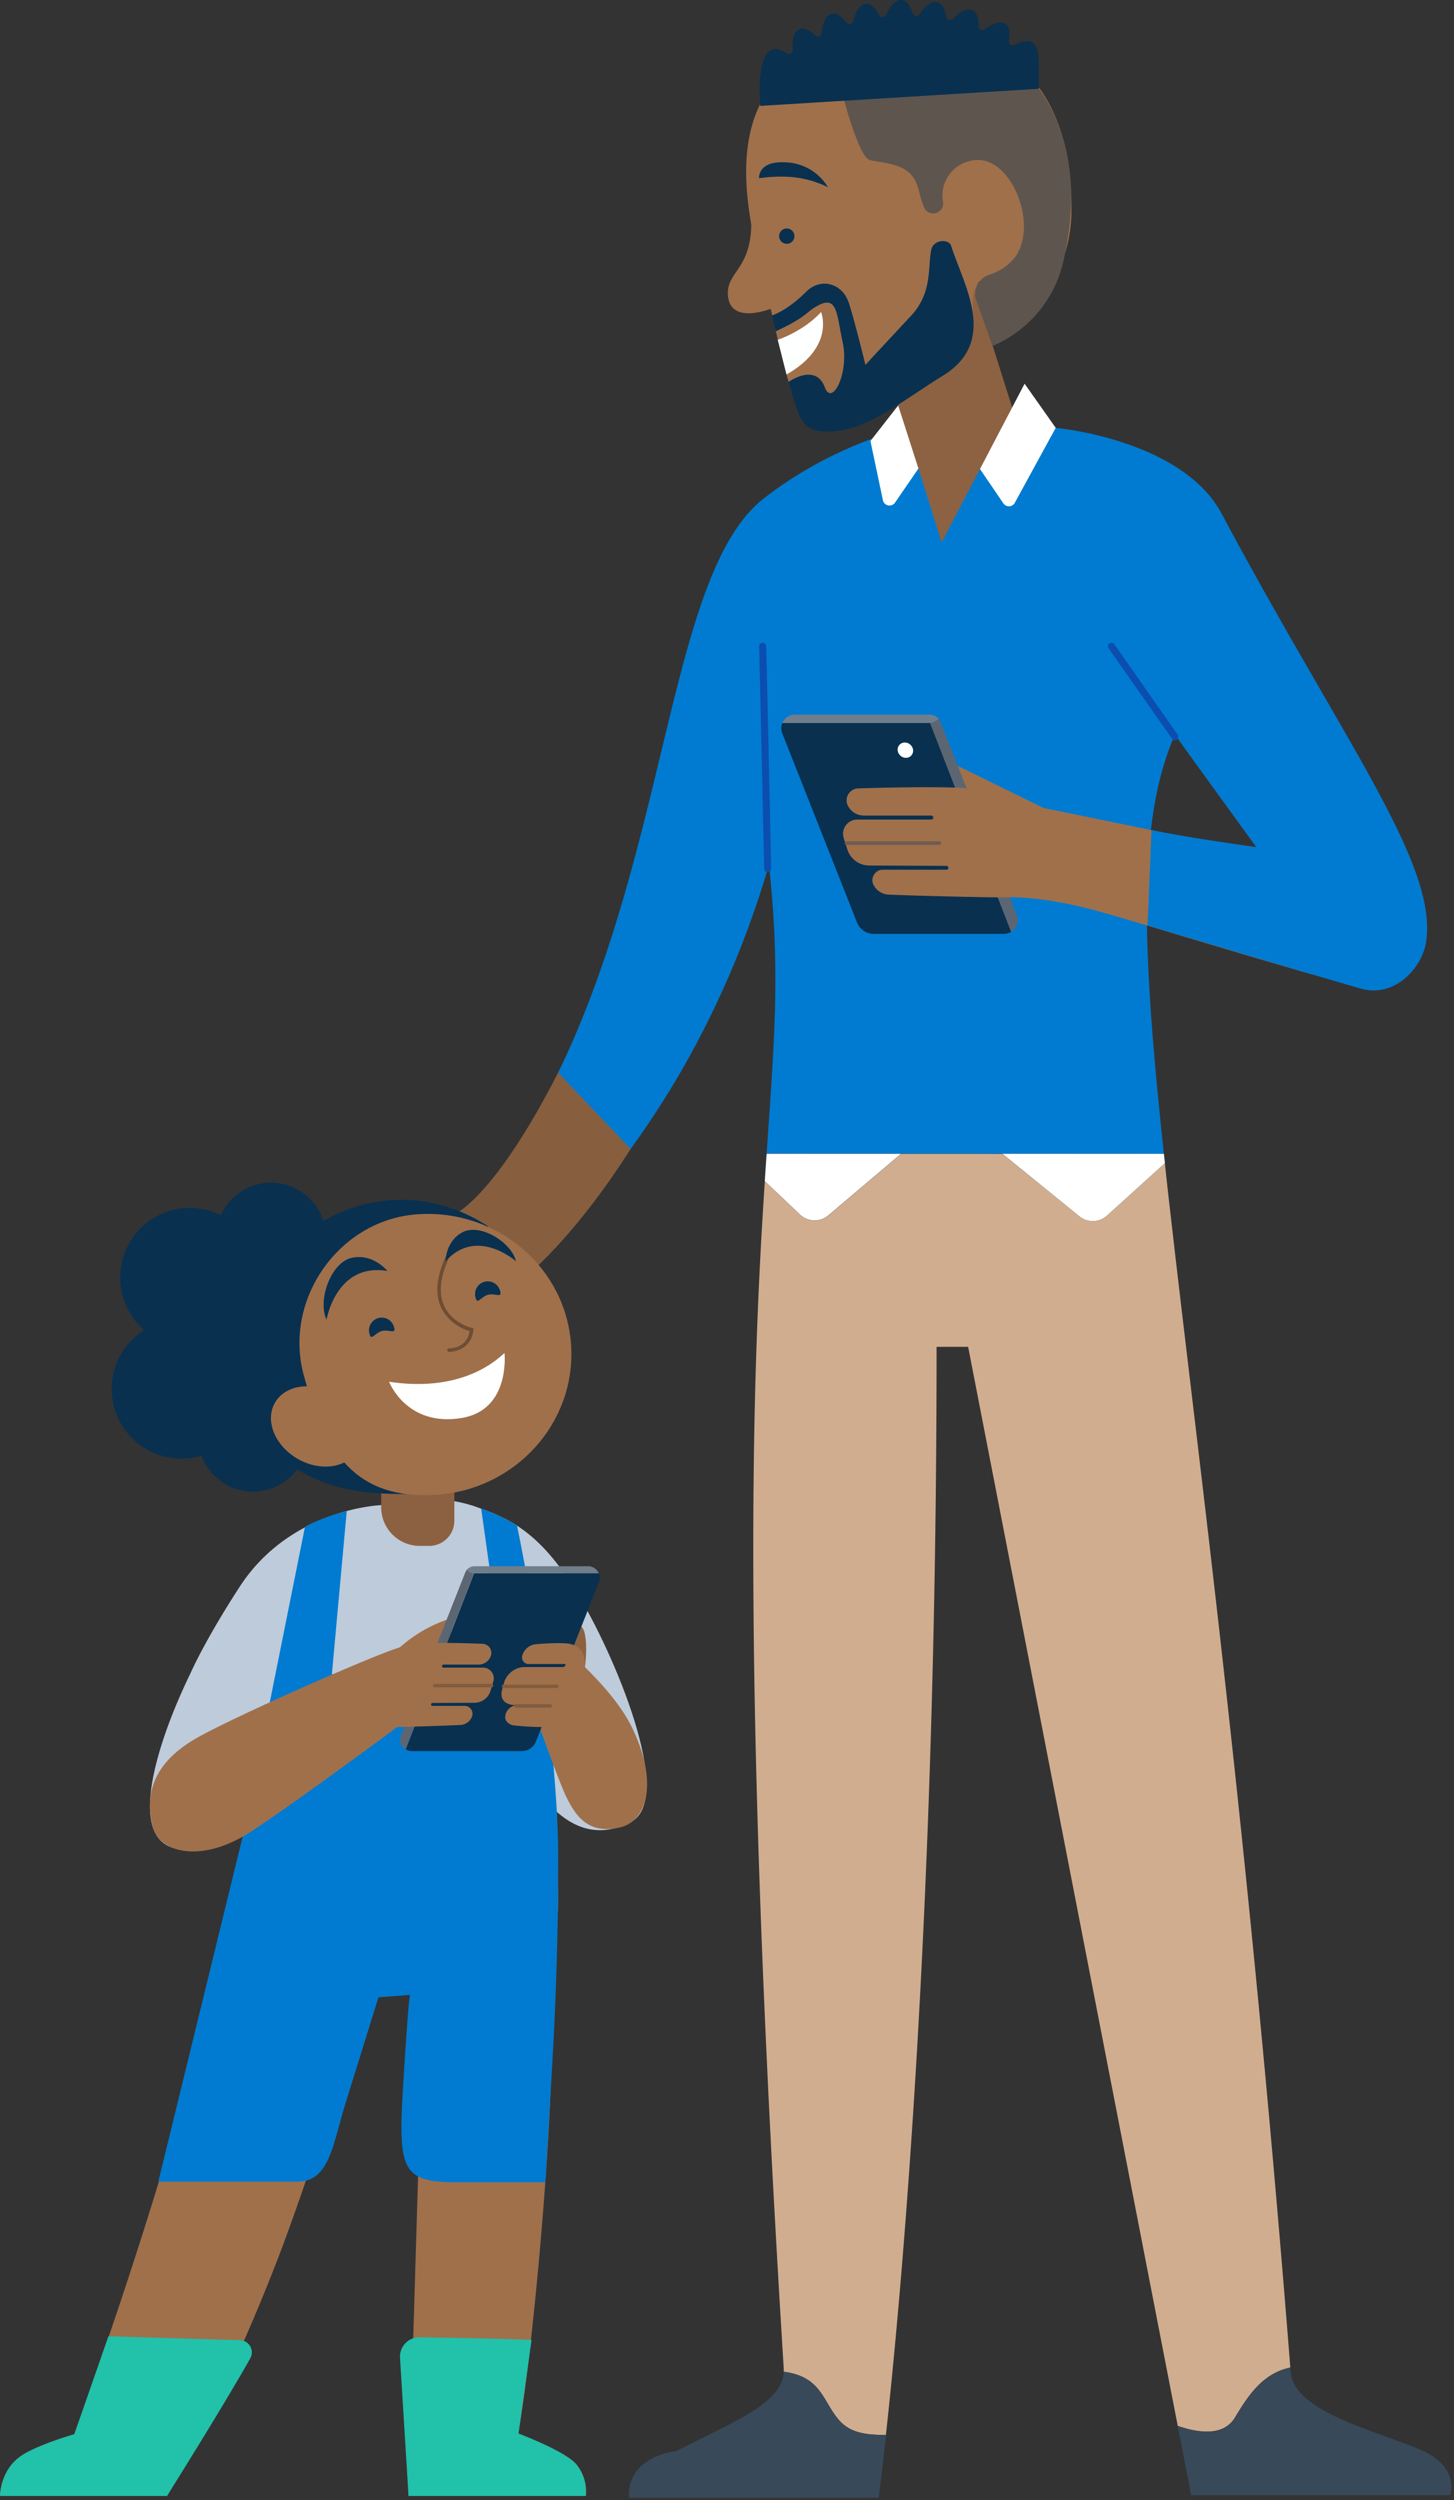
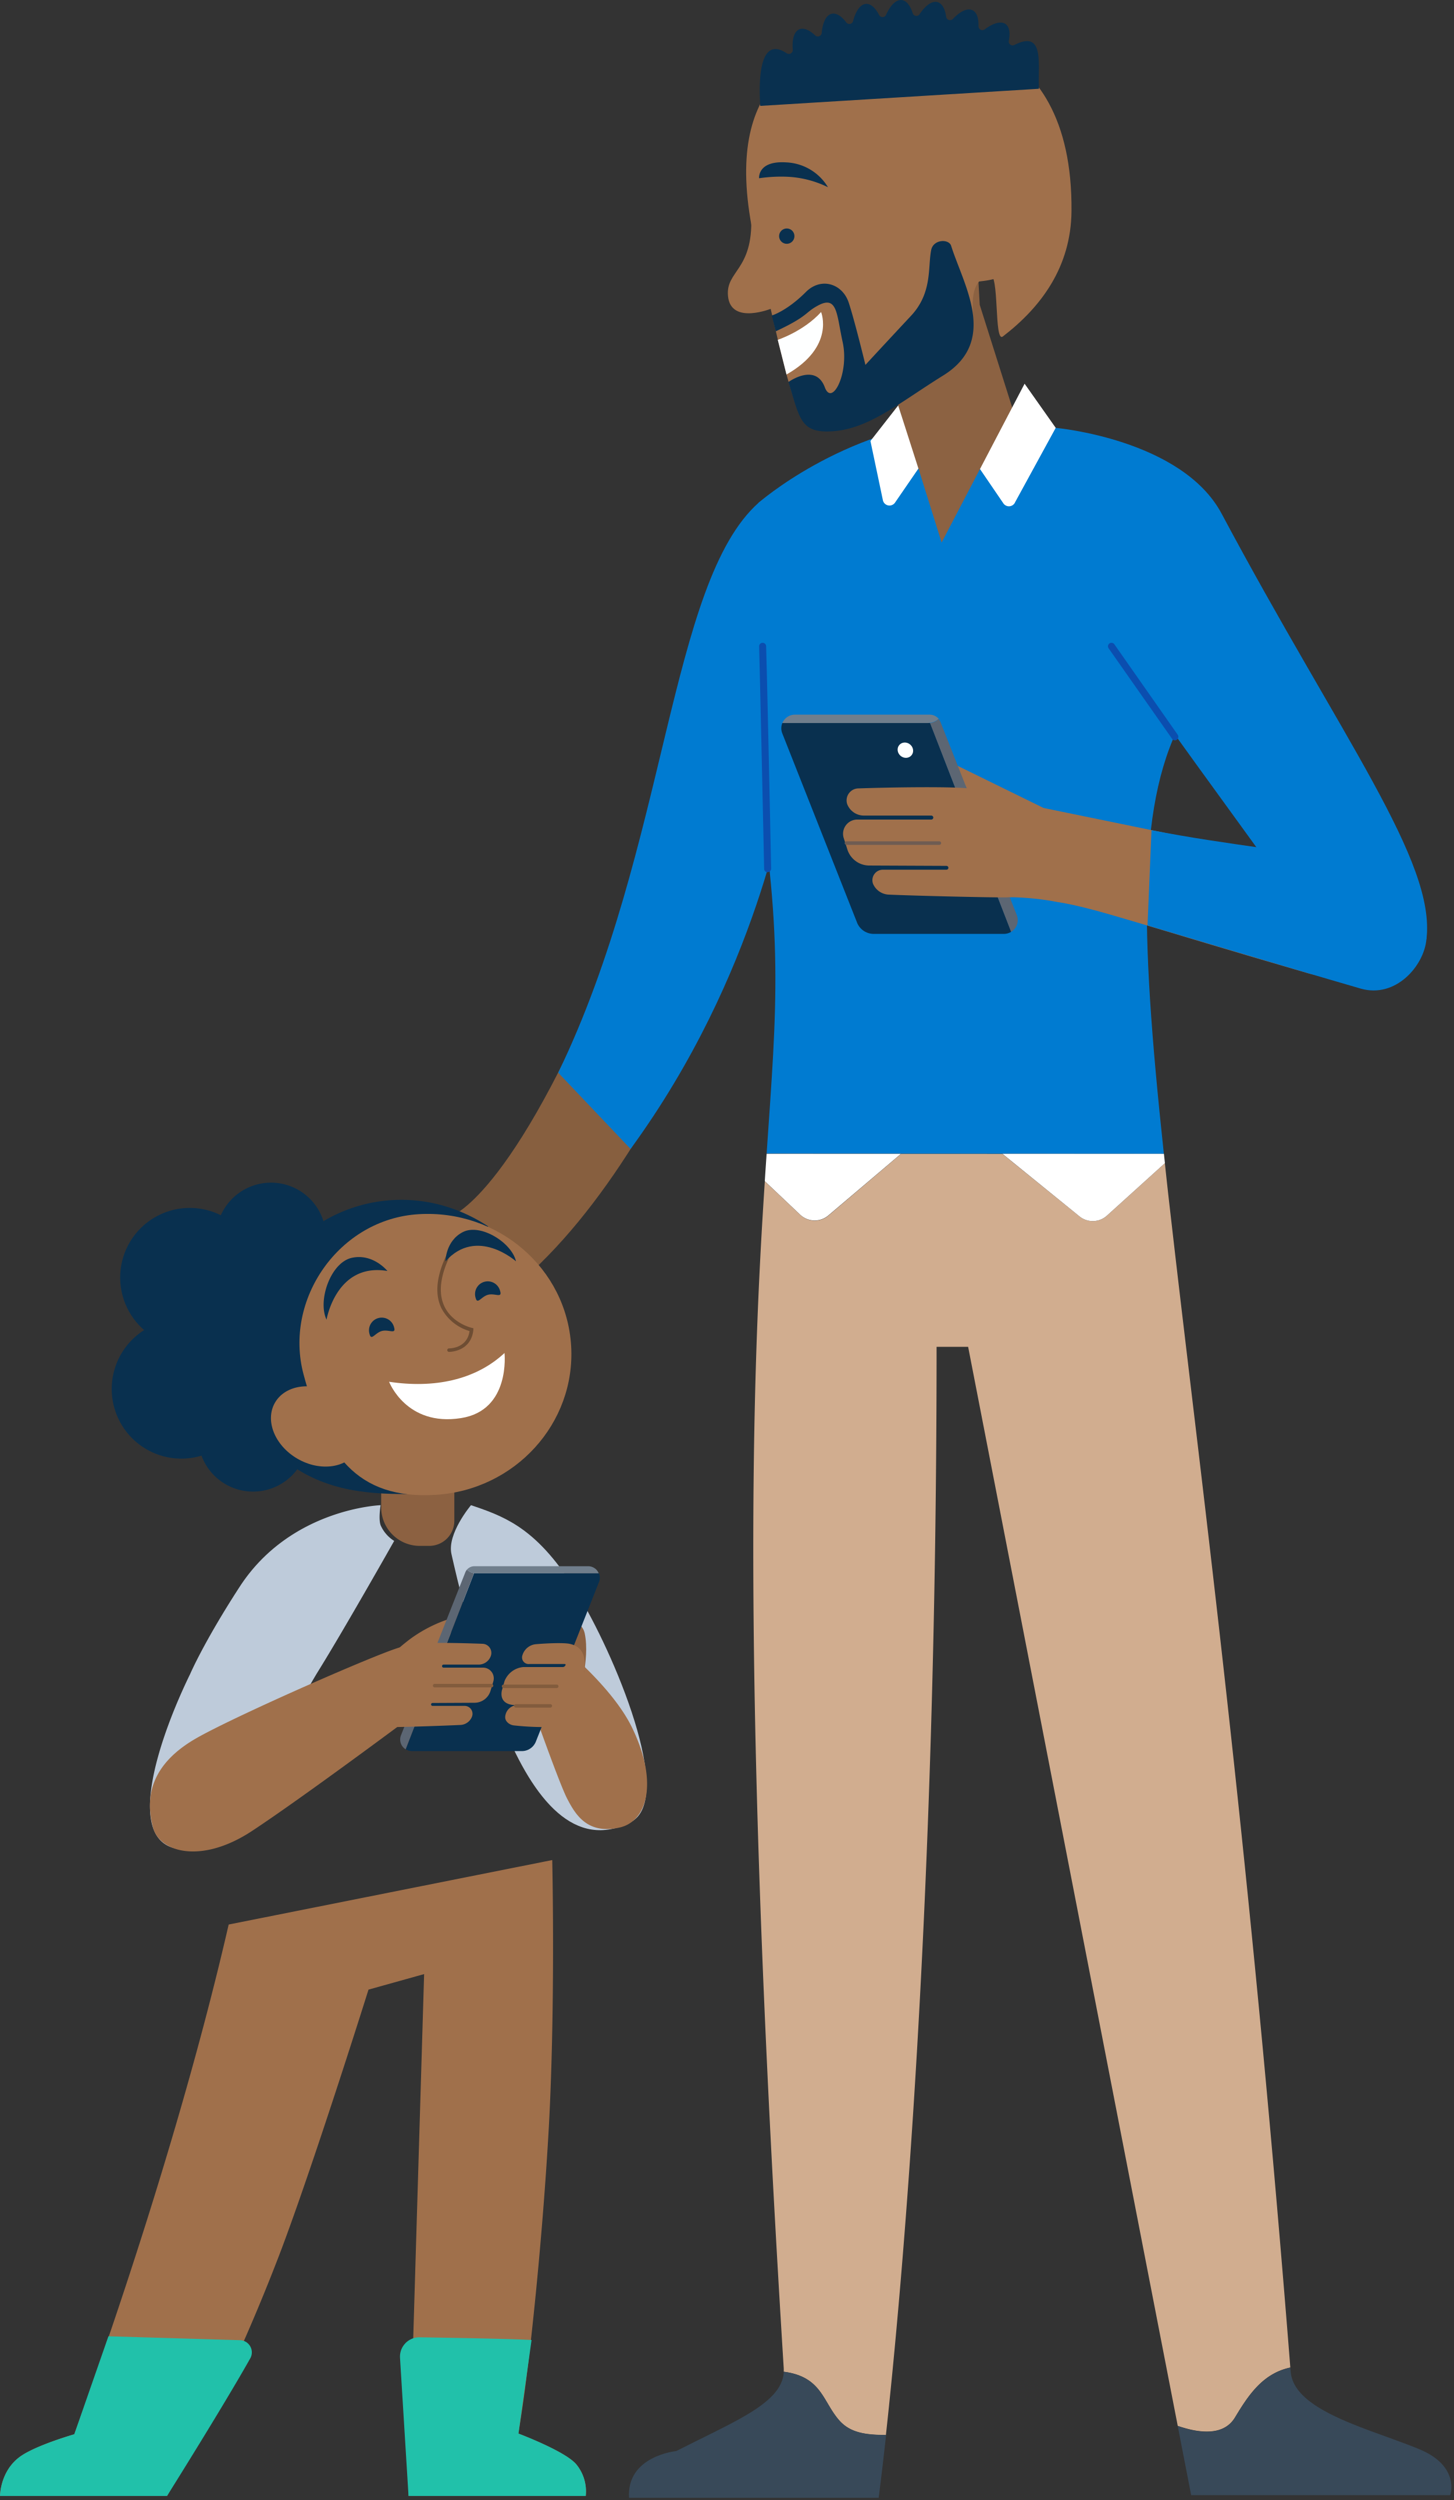
<svg xmlns="http://www.w3.org/2000/svg" height="337" width="196">
  <rect width="100%" height="100%" fill="#333333" stroke="none" />
  <g fill="none">
    <path d="M78.96 336.42H55.07l.255-8.614 1.847-61.727-7.498 2.093s-7.055 22.5-11.685 34.861a257.512 257.512 0 01-11.118 25.19c-2.59 5.102-4.356 8.197-4.356 8.197H0s0-3.378 2.745-5.33c2.15-1.526 7.267-2.986 7.267-2.986s.525-1.418 1.418-3.912c3.605-10.06 13.23-37.928 19.396-64.794l43.616-8.69s.473 20.762-.552 37.602c-.865 14.459-2.439 29.295-3.506 36.43-.308 2.074-.501 3.27-.501 3.27s6.298 2.362 7.796 4.143a5.75 5.75 0 011.28 4.267z" fill="#a0704b" />
    <path d="M33.736 317.87c-3.628 6.45-11.221 18.55-11.221 18.55H0s0-3.378 2.745-5.33c2.15-1.526 7.267-2.986 7.267-2.986l4.602-13.206 17.743.524a1.644 1.644 0 011.38 2.448zm45.224 18.55H55.07l-1.148-18.617a2.608 2.608 0 012.641-2.768c4.375.066 12.564.208 15.092.363l-1.768 12.611s6.299 2.363 7.797 4.144a5.75 5.75 0 011.275 4.267z" fill="#21c1aa" />
    <path d="M63.49 202.877l.567.19c4.404 1.502 8.562 3.264 13.56 11.34 5.198 8.415 13.462 28.075 7.41 31.184-7.518 3.86-13.08-3.014-17.105-12.8-4.026-9.785-6.445-20.577-7.064-23.322-.619-2.746 2.632-6.592 2.632-6.592z" fill="#becbda" />
-     <path d="M54.05 202.343c-9.673 1.238-14.875 8.099-17.313 23.588-2.438 15.488-6.525 35.196-6.525 35.196s3.496 4.725 15.724 3.558c19.888-1.923 29.267-7.116 29.267-7.116s.298-34.02-3.59-46.38c-3.294-10.476-14.308-9.266-17.564-8.846z" fill="#becbda" />
    <path d="M51.37 195.86h9.875v9.12a3.383 3.383 0 01-3.383 3.383h-1.28a5.197 5.197 0 01-5.198-5.197v-7.305h-.014z" fill="#8c6141" />
    <path d="M51.309 202.877s-12.134.426-18.995 10.986c-4.815 7.413-6.676 11.756-6.676 11.756-4.021 8.23-8.836 22.065-1.952 23.53 7.423 1.583 13.66-14.95 19.33-24.097 3.43-5.529 10.121-17.36 10.121-17.36a4.725 4.725 0 01-1.767-1.975c-.416-.794-.061-2.84-.061-2.84z" fill="#becbda" />
    <path d="M174.541 119.613c-14.108-16.93-20.256-28.652-24.135-32.886-3.879-4.233-5.08-18.309 7.267-22.538 0 0 34.153 48.852 33.803 59.063-.35 10.21-16.935-3.639-16.935-3.639z" fill="#e0ac69" />
    <path d="M106.487 105.287s-12.97 48.01-37.03 68.069l-8.505-9.526s8.888-2.91 22.93-38.797c6.347-16.226 7.055-38.447 13.864-47.382 5.963-7.81 12.266 17.052 8.741 27.636z" fill="#875f3f" />
    <path d="M159.738 96.32c16.301-28.913-1.73-38.897-30.505-39.8-15.734 1.352-26.97 11.241-26.97 11.241s-3.19 20.133-.77 33.94c4.215 24.031 3.213 33.883 1.847 53.794l53.549.024c-3.327-31.086-3.563-47.827 2.85-59.2z" fill="#007bd1" />
    <path d="M157.895 164.59a696.9 696.9 0 01-.87-7.81l-7.828 7.088a2.835 2.835 0 01-3.667.09l-10.395-8.42h21.763l-53.548-.024v.033h18.082l-9.77 8.302a2.835 2.835 0 01-3.78-.104l-4.783-4.527c-.16 2.41-.316 4.971-.472 7.716-1.418 25.444-2.301 66.736 3.02 152.268.008.157.008.315 0 .473 5.197.68 5.268 4.134 7.56 6.648 1.417 1.526 3.359 1.89 6.213 1.89 2.116-19.326 6.841-70.96 6.832-146.683h4.252l28.256 145.44c2.74.945 6.142 1.455 7.716-1.134 1.852-3.09 3.78-5.944 7.46-6.733-5.698-72.326-12.213-120.908-16.04-154.512z" fill="#d1ad8f" />
    <path d="M191.31 330.112c-4.328-1.79-10.05-3.388-13.702-5.708-2.06-1.304-3.478-2.835-3.629-4.762l-.042-.52c-3.676.789-5.609 3.643-7.461 6.733-1.555 2.59-4.976 2.093-7.716 1.134l1.181 6.09.629 3.232h34.922s1.39-3.893-4.181-6.199zm-78.09-3.789c-2.305-2.514-2.362-5.968-7.56-6.648-.113 2.315-2.083 4.096-5.145 5.892-2.523 1.483-5.783 2.976-9.356 4.8 0 0-6.714.652-6.364 6.299h33.647s.198-1.465.533-4.305c.138-1.157.293-2.551.473-4.167-2.868 0-4.829-.345-6.228-1.871z" fill="#384959" />
    <path d="M145.53 163.957a2.835 2.835 0 003.671-.099l7.83-7.087c-.043-.42-.09-.837-.133-1.252h-21.763zm-33.883-.127l9.785-8.302H103.34c-.08 1.186-.165 2.41-.245 3.671l4.781 4.527a2.835 2.835 0 003.771.104z" fill="#fff" />
    <path d="M179.73 116.934c-17.162-3.543-39.057-8.032-39.057-8.032l-11.784-5.779 2.258 5.042-2.429.51c-3.449.713 2.765 12.252 7.447 12.252 2.148.032 4.288.252 6.398.657 5.174.793 12.03 3.307 33.755 9.591 4.678 1.357 14.884.624 15.158-2.726.468-5.816.463-8.992-11.746-11.515z" fill="#a0704b" />
    <path d="M75.246 144.585c14.727-30.424 14.926-66.065 27.017-76.824 7.125-5.906 3.648 25.321 4.097 37.9-.572 1.639-4.083 25.514-21.357 49.2zm89.43-75.35c16.211 30.377 28.93 46.887 27.603 57.4-2.93-7.291-12.124-10.225-22.444-11.784-12.407-17.062-20.005-27.736-20.005-27.736-3.53-3.851-7.518-29.446-7.518-29.446s17 1.516 22.364 11.566z" fill="#007bd1" />
    <path d="M155.226 111.893l-.539 12.847s18.106 5.429 28.723 8.505c4.725 1.37 8.548-3.067 8.87-6.615 1.076-11.784-16.335-10.645-37.054-14.737z" fill="#007bd1" />
    <path d="M124.027 64.392l-4.428-14.647 12.195-13.65.274 4.989 5.524 17.468-.827 3.8z" fill="#8c6242" />
    <path d="M144.439 28.454c.212-24.976-19.085-25.676-28.256-23.47-8.35 2.009-19.538 6.356-14.222 28.521 1.417 5.85 2.249 9.544 2.873 12.205.472 1.956.68 2.702 1.186 4.767.35 1.276.741 2.556 1.266 4.11.945 2.77 16.816-6.406 23.044-9.17 2.14-.945-1.035-6.932 3.01-8.387 1.445-.52.609 9.275 1.847 8.32 5.145-3.95 9.185-9.36 9.252-16.896z" fill="#a0704b" />
    <path d="M127.452 32.017c.581 4.403-2.074 6.808 5.198 5.844 3.709-.472 8.812-3.217 8.23-7.621-.58-4.404-4.063-7.56-7.772-7.088-3.71.473-6.237 4.456-5.656 8.865zm-23.346 9.53s-5.585 2.33-5.972-1.64c-.331-3.416 3.383-3.444 3.132-10.621-.151-3.828 2.84 12.26 2.84 12.26z" fill="#a0704b" />
-     <path d="M143.37 35.102c4.556-20.232-7.663-27.405-7.663-27.405l-22.142 4.994s2.197 8.571 3.695 8.883c2.476.53 5.245.506 6.308 3.209.411 1.049.425 1.738.988 3.151a1.328 1.328 0 002.013.586c.459-.326.67-.9.533-1.446a4.772 4.772 0 014.173-5.471c4.909-.756 8.755 8.472 5.604 13.012a7.206 7.206 0 01-3.516 2.415 2.717 2.717 0 00-1.734 3.506l2.164 6.095a16.306 16.306 0 009.578-11.529z" fill="#5e554f" />
    <path d="M111.614 25.236a13.806 13.806 0 00-5.609-1.417 20.266 20.266 0 00-3.68.208s-.241-2.396 3.666-2.14a6.913 6.913 0 015.623 3.35z" fill="#09304f" />
    <circle cx="106.057" cy="31.828" fill="#09304f" r="1.035" />
    <path d="M104.843 45.804s3.482-1.143 5.84-3.747c0 0 1.937 4.673-4.663 8.42" fill="#feffff" />
    <path d="M125.524 33.699c.293-1.46 2.363-1.522 2.684-.586 1.654 5.268 6.43 12.823-1.04 17.482-6.312 3.922-10.48 7.631-15.861 7.56-3.426-.061-3.591-2.07-5.028-6.662 0 0 3.658-2.646 4.91.718.987 2.637 3.307-1.951 2.405-6.086-.813-3.68-.685-6.331-3.26-4.98-1.89.993-1.276 1.418-5.76 3.511l-.534-2.131s2.017-.586 4.597-3.17c2.027-2.032 4.905-1.144 5.765 1.417.78 2.33 2.258 8.41 2.258 8.41s1.456-1.587 6.143-6.614c2.906-3.105 2.254-6.53 2.721-8.87zm14.525-21.735c-.194-3.138.874-8.033-3.308-5.902a.524.524 0 01-.756-.557c.501-2.481-.945-3.251-3.24-1.55a.524.524 0 01-.842-.42c.076-2.529-1.479-3.048-3.459-.979a.524.524 0 01-.897-.279c-.35-2.509-1.975-2.754-3.577-.378a.52.52 0 01-.945-.141c-.766-2.4-2.405-2.363-3.586.245a.52.52 0 01-.945 0c-1.163-2.235-2.77-1.927-3.497.841a.52.52 0 01-.921.175c-1.522-2.013-3.053-1.417-3.308 1.418a.524.524 0 01-.883.335c-1.834-1.724-3.246-.902-3.02 1.942a.524.524 0 01-.803.473c-3.28-2.188-3.884 2.23-3.581 7.087z" fill="#09304f" />
    <path d="M136.628 62.805L128.1 76.819l-4.72-14.014z" fill="#8c6242" />
    <path d="M125.1 97.453h-19.638a1.847 1.847 0 000 1.418l10.069 25.482a2.41 2.41 0 002.24 1.521h17.572a1.84 1.84 0 00.978-.288l-10.929-28.147c-.097.01-.195.015-.293.014z" fill="#09304f" />
    <path d="M137.058 123.322l-10.272-25.987a1.474 1.474 0 00-.26-.43 2.07 2.07 0 01-1.158.548l10.93 28.147c.134-.08.258-.177.368-.288a1.852 1.852 0 00.392-1.99z" fill="#5c6673" />
    <path d="M125.93 96.447a1.555 1.555 0 00-.59-.123h-18.177a1.829 1.829 0 00-1.701 1.13h19.637c.09-.005.18-.015.27-.03a2.07 2.07 0 001.157-.547 1.578 1.578 0 00-.595-.43z" fill="#707e8c" />
    <path d="M139.151 116.041c-1.54-7.323-5.131-9.11-7.867-9.681-1.994-.42-11.874-.227-15.545-.095a1.616 1.616 0 00-1.536 2.122 2.42 2.42 0 002.287 1.54h9.034a.288.288 0 01.27.175.274.274 0 01-.27.364h-9.884a1.918 1.918 0 00-1.923 2.438l.529 1.654a3.104 3.104 0 002.972 2.102l10.357.047a.27.27 0 01.265.208.26.26 0 01-.27.308h-8.505a1.417 1.417 0 00-1.384 1.89 2.41 2.41 0 002.15 1.469c3.477.156 13.82.406 15.904.369 2.457-.071 4.182-1.271 3.416-4.91z" fill="#a0704b" />
    <path d="M126.63 113.872H114.1a.241.241 0 01-.237-.236c0-.13.106-.236.236-.236h12.531a.236.236 0 110 .472z" fill="#6e5c53" />
    <path d="M132.102 63.22l-5.17 9.904-3.128-9.993-4.025 4.607 7.834 10.045 14.676-7.725-1.432-13.023z" fill="#007bd1" />
    <path d="M142.312 57.669l-4.196-5.95-6.014 11.501 3.151 4.622a.907.907 0 001.592-.166zm-21.234-3.019l2.726 8.504-3.156 4.593a.907.907 0 01-1.635-.33l-1.677-7.977z" fill="#fff" />
    <ellipse cx="122.045" cy="101.114" fill="#fff" rx="1" ry="1.077" transform="rotate(-49.65 122.045 101.114)" />
-     <path d="M75.203 253.59s.052 1.418 0 4.168c-.08 4.092-.217 11.09-.76 20.469l-.917 15.91H61.642c-8.108.027-7.99-2.038-7.149-15.466.61-9.639.775-9.79.775-9.79l-4.252.335-4.48 14.402c-1.715 5.67-2.197 10.442-6.459 10.442H21.338l11.5-47.023 8.27-41.225s.392-.355 2.702-1.224a28.79 28.79 0 012.93-.917l-2.004 22 23.214-.411-3.09-21.934s1.47.562 2.448.992c.822.395 1.62.839 2.39 1.328 1.035 4.98 6.096 30.755 5.505 47.945z" fill="#007bd1" />
    <path d="M83.562 246.314c3.59-.822 5.244-5.934 1.691-13.353-3.307-6.922-13.168-13.995-13.168-13.995l-.411 10.867s3.694 10.518 4.79 12.62c1.097 2.104 2.708 4.868 7.098 3.861zm-62.928.038c.921 3.336 6.535 4.914 13.325.444s21.021-15.082 21.021-15.082c.709.246 2.731-8.08 2.731-8.08a3.17 3.17 0 00-3.643-1.63c-2.362.501-22.604 9.37-27.76 12.375-5.485 3.203-6.936 7.343-5.674 11.973z" fill="#a0704b" />
    <path d="M78.733 225.453c.208-1.36.472-3.425.094-5.268s-2.632-2.032-2.632-2.032l-.44 4.635z" fill="#8c6141" />
    <path d="M51.975 224.06a5.004 5.004 0 00-.742 2.362l9.398-3.071.255-5.245a18.692 18.692 0 00-5.632 2.835c-.619.472-2.523 1.947-3.279 3.118" fill="#a0704b" />
    <path d="M63.915 212.03l-9.218 23.747c.246.16.533.245.826.246h14.823c.834 0 1.583-.51 1.89-1.285l8.505-21.494a1.54 1.54 0 000-1.186h-16.6a1.847 1.847 0 01-.226-.028z" fill="#09304f" />
    <path d="M62.942 211.567a1.354 1.354 0 00-.218.363l-8.67 21.957a1.56 1.56 0 00.321 1.65c.092.094.195.177.307.245l9.219-23.743a1.739 1.739 0 01-.96-.472z" fill="#5c6673" />
    <path d="M80.424 211.604a1.555 1.555 0 00-1.148-.5H63.943a1.328 1.328 0 00-1.001.463c.266.257.607.422.973.472.075.013.15.02.227.024h16.566a1.564 1.564 0 00-.284-.459z" fill="#707e8c" />
    <path d="M77.703 229.002c2.197-5.67.793-7.088-.945-7.442-.742-.156-2.92-.085-4.49.052a2.088 2.088 0 00-1.842 1.484.888.888 0 00.945 1.186h4.753a.104.104 0 01.114.137.425.425 0 01-.36.278h-5.362c-1.124.11-2.09.84-2.504 1.89l-.364 1.28c-.227 1.154.345 1.985 2.032 1.962a1.687 1.687 0 00-1.574 1.53c-.07.667.581 1.125 1.134 1.196a35.91 35.91 0 004.021.227c1.8-.047 3.35-.974 4.442-3.78zm-27.717.038c1.11-5.604 3.704-6.97 5.67-7.41 1.417-.316 6.757-.17 9.403-.07a1.229 1.229 0 011.11 1.625 1.744 1.744 0 01-1.65 1.177h-4.724a.198.198 0 00-.194.132.203.203 0 00.194.279h5.32a1.446 1.446 0 011.385 1.862l-.378 1.266a2.254 2.254 0 01-2.146 1.606l-5.67.029a.198.198 0 00-.193.156.194.194 0 00.193.236h4.32a1.068 1.068 0 011 1.446 1.758 1.758 0 01-1.554 1.124c-2.509.118-8.164.312-9.667.284-1.725-.047-2.972-.964-2.42-3.742z" fill="#a0704b" />
    <path d="M75.047 227.528h-7.163a.241.241 0 01-.236-.237c0-.13.106-.236.236-.236h7.163a.236.236 0 110 .473zm-.865 2.636h-4.644a.236.236 0 010-.472h4.644c.131 0 .237.105.237.236a.241.241 0 01-.237.236zm-7.932-2.731h-7.66a.236.236 0 01-.236-.236.241.241 0 01.236-.236h7.669a.24.24 0 01.236.236.236.236 0 01-.246.236z" fill="#825c3d" />
    <g fill="#09304f">
      <path d="M37.077 195.743c5.637 5.197 12.077 5.636 17.865 5.636l-11.08-5.986z" />
      <path d="M43.943 166.85a7.409 7.409 0 00-14.176-3.053 9.38 9.38 0 00-10.333 15.479 9.389 9.389 0 007.73 16.925 7.409 7.409 0 0014.36-2.575c.028-4.097 2.419-22.68 2.419-26.777z" />
      <path d="M37.885 193.125a27.774 27.774 0 01-3.26-13.287c0-14.321 17.426-23.573 31.185-14.539z" />
    </g>
-     <path d="M76.99 181.388c.632 10.447-7.56 19.443-18.263 20.095-10.702.652-14.94-5.533-17.804-16.22-2.712-10.107 4.787-20.96 15.508-21.608 10.72-.647 19.925 7.286 20.558 17.733z" fill="#a0704b" />
+     <path d="M76.99 181.388c.632 10.447-7.56 19.443-18.263 20.095-10.702.652-14.94-5.533-17.804-16.22-2.712-10.107 4.787-20.96 15.508-21.608 10.72-.647 19.925 7.286 20.558 17.733" fill="#a0704b" />
    <ellipse cx="42.625" cy="192.263" fill="#a0704b" rx="5.032" ry="6.417" transform="rotate(-60 42.625 192.263)" />
    <path d="M52.447 186.24c6.03.917 11.629-.212 15.56-3.874 0 0 .85 7.735-5.869 8.774-7.37 1.167-9.69-4.9-9.69-4.9z" fill="#fff" />
    <path d="M53.137 178.955c.246.916-.741.198-1.658.444-.917.245-1.418 1.356-1.654.444a1.715 1.715 0 113.308-.888zm14.298-4.881c.246.916-.742.198-1.654.444-.911.246-1.417 1.356-1.658.444a1.715 1.715 0 113.307-.888zm-23.417 3.799s1.3-7.726 8.207-6.563c0 0-1.918-2.396-4.786-1.777s-4.65 5.764-3.42 8.34z" fill="#09304f" />
    <path d="M60.523 182.215a.236.236 0 01-.232-.241.241.241 0 01.241-.232c.113 0 2.438 0 2.764-2.334a6.28 6.28 0 01-3.78-3.052c-.907-1.848-.713-4.196.572-6.984a.236.236 0 11.425.199c-1.219 2.646-1.417 4.862-.576 6.572 1.1 2.245 3.647 2.835 3.67 2.835l.204.048v.203c-.288 2.939-3.118 2.986-3.288 2.986z" fill="#6e4d33" />
    <path d="M69.557 170.01s-5.278-4.725-9.507 0c0 0 0-2.769 2.363-3.955 2.362-1.186 6.572 1.423 7.144 3.955z" fill="#09304f" />
    <path d="M158.387 99.787a.472.472 0 01-.388-.203l-8.557-12.2a.473.473 0 11.775-.543l8.543 12.2a.473.473 0 01-.113.656.473.473 0 01-.26.09zm-54.91 17.785a.473.473 0 01-.472-.472c0-.218-.473-22.208-.676-29.995a.473.473 0 01.945-.023c.222 7.805.671 29.767.676 29.999a.473.473 0 01-.473.472v.02z" fill="#0b4eaf" />
  </g>
</svg>